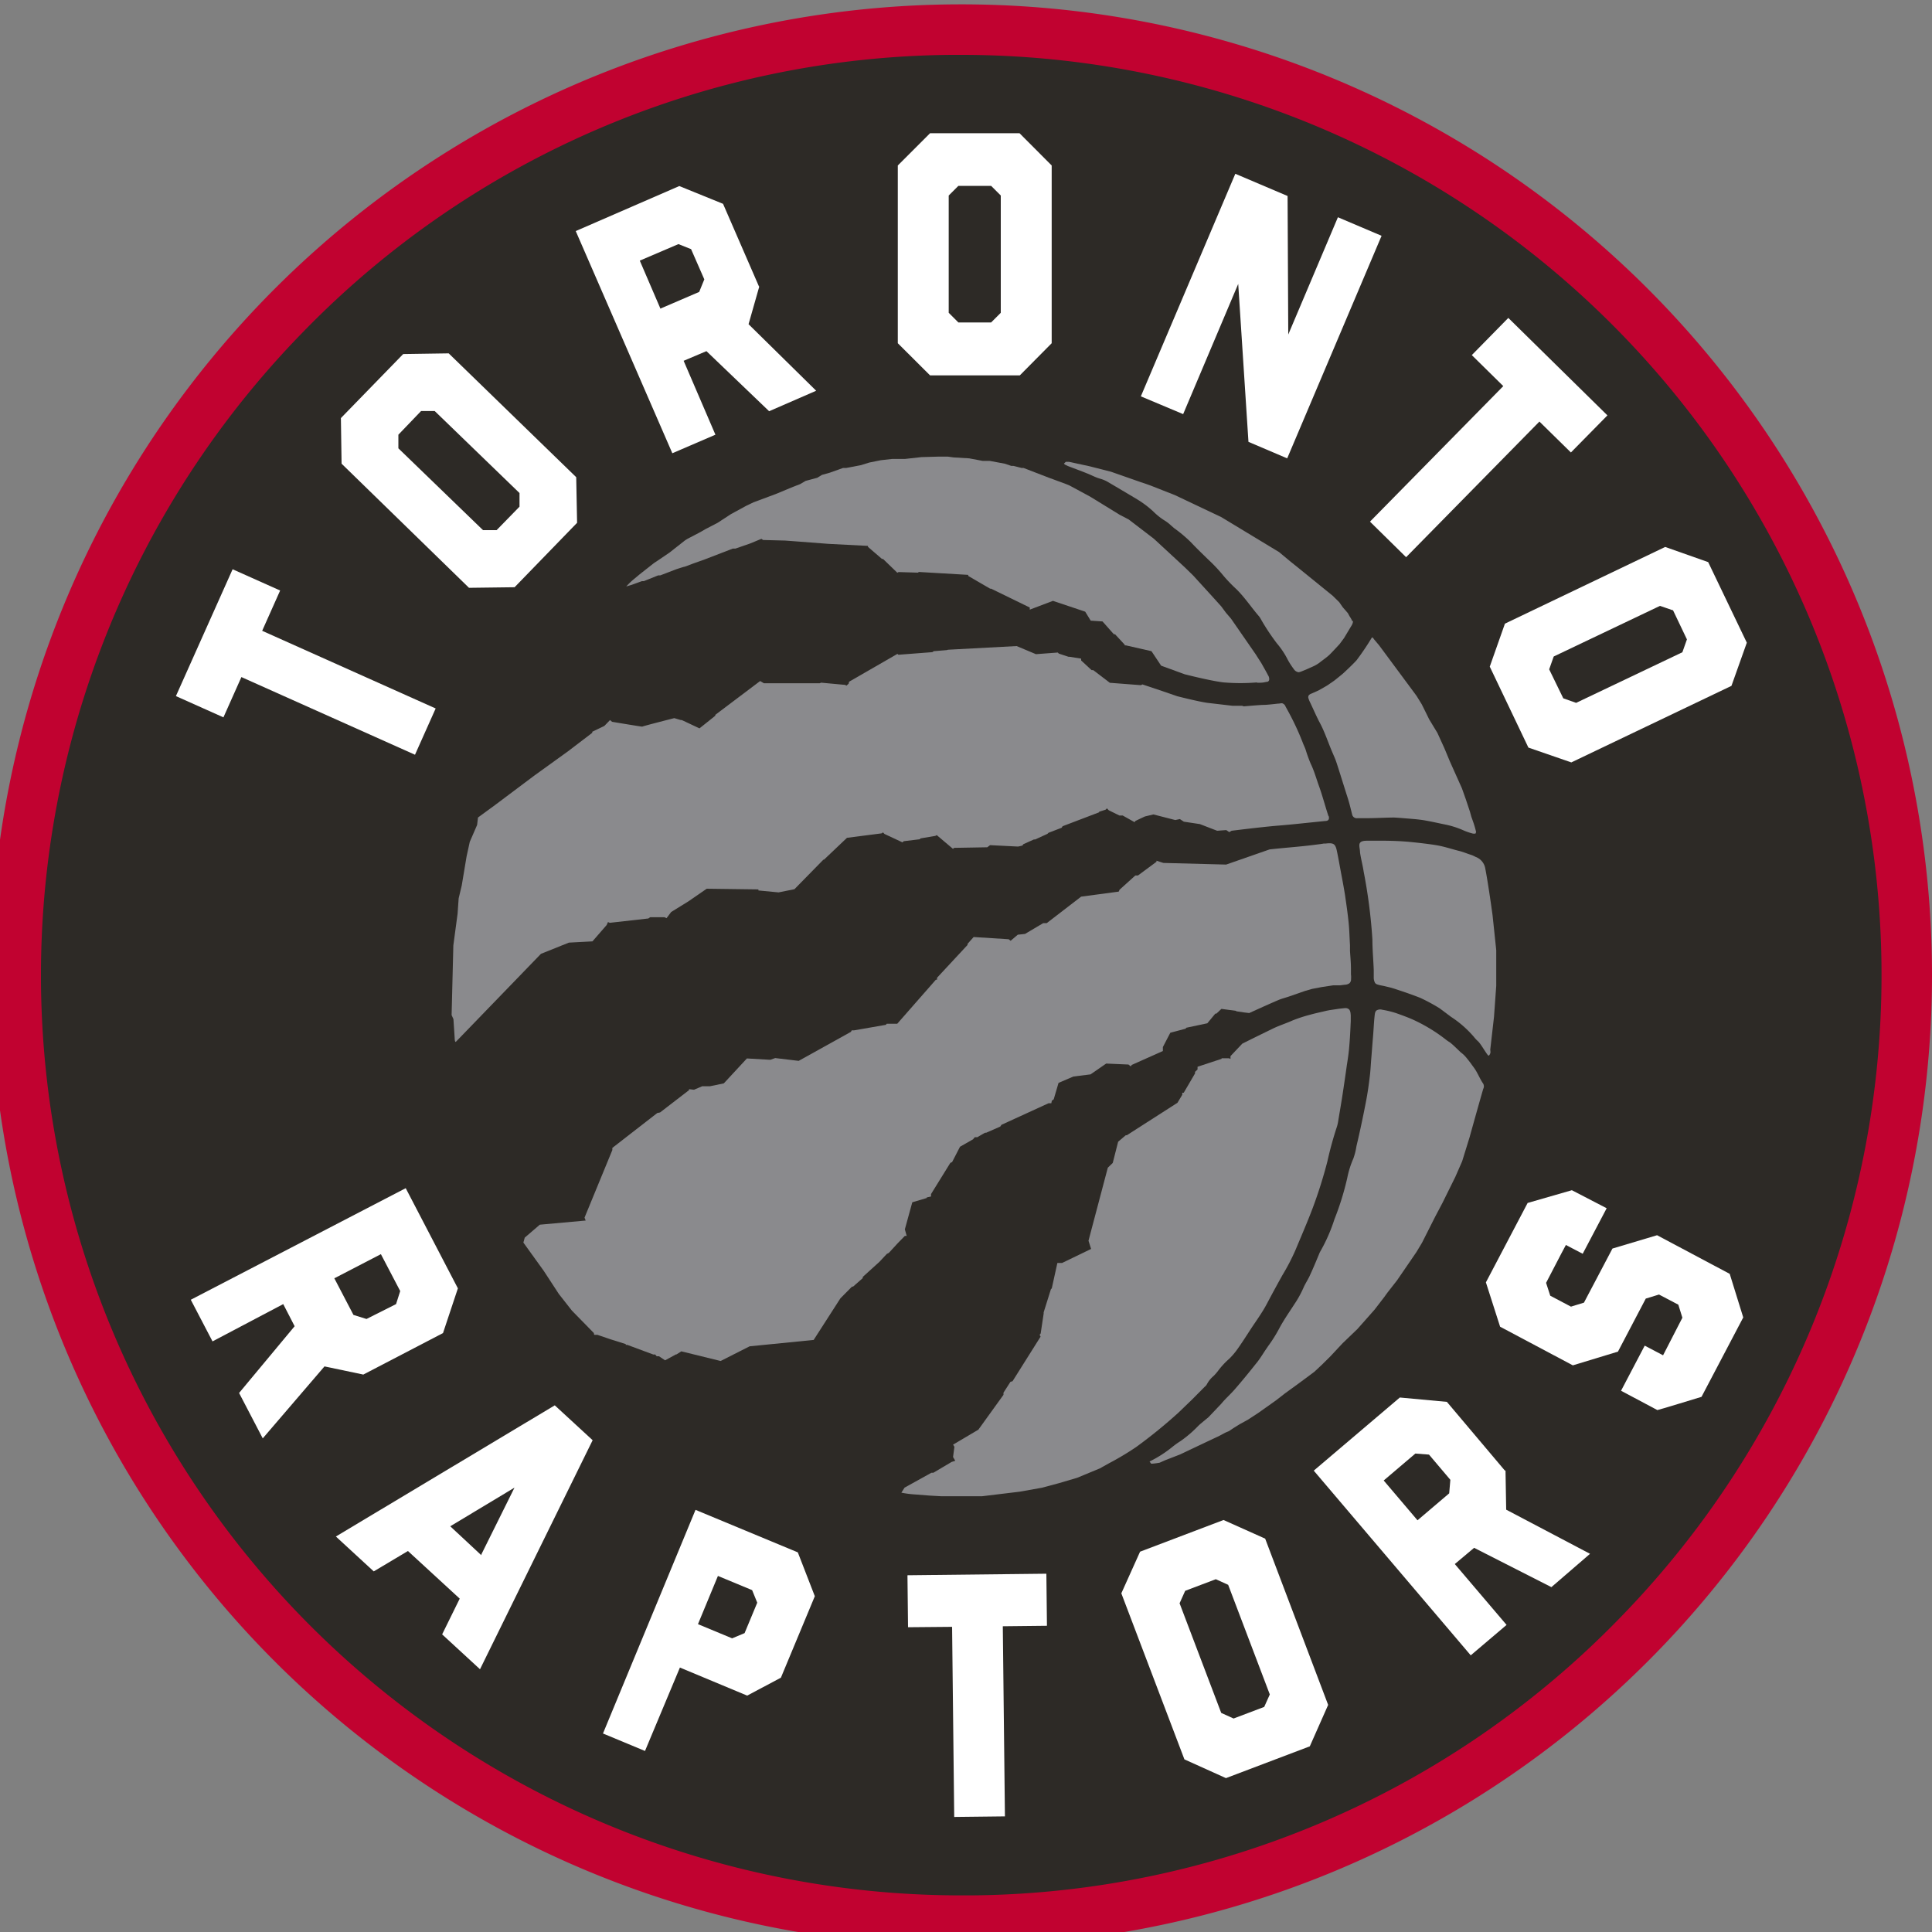
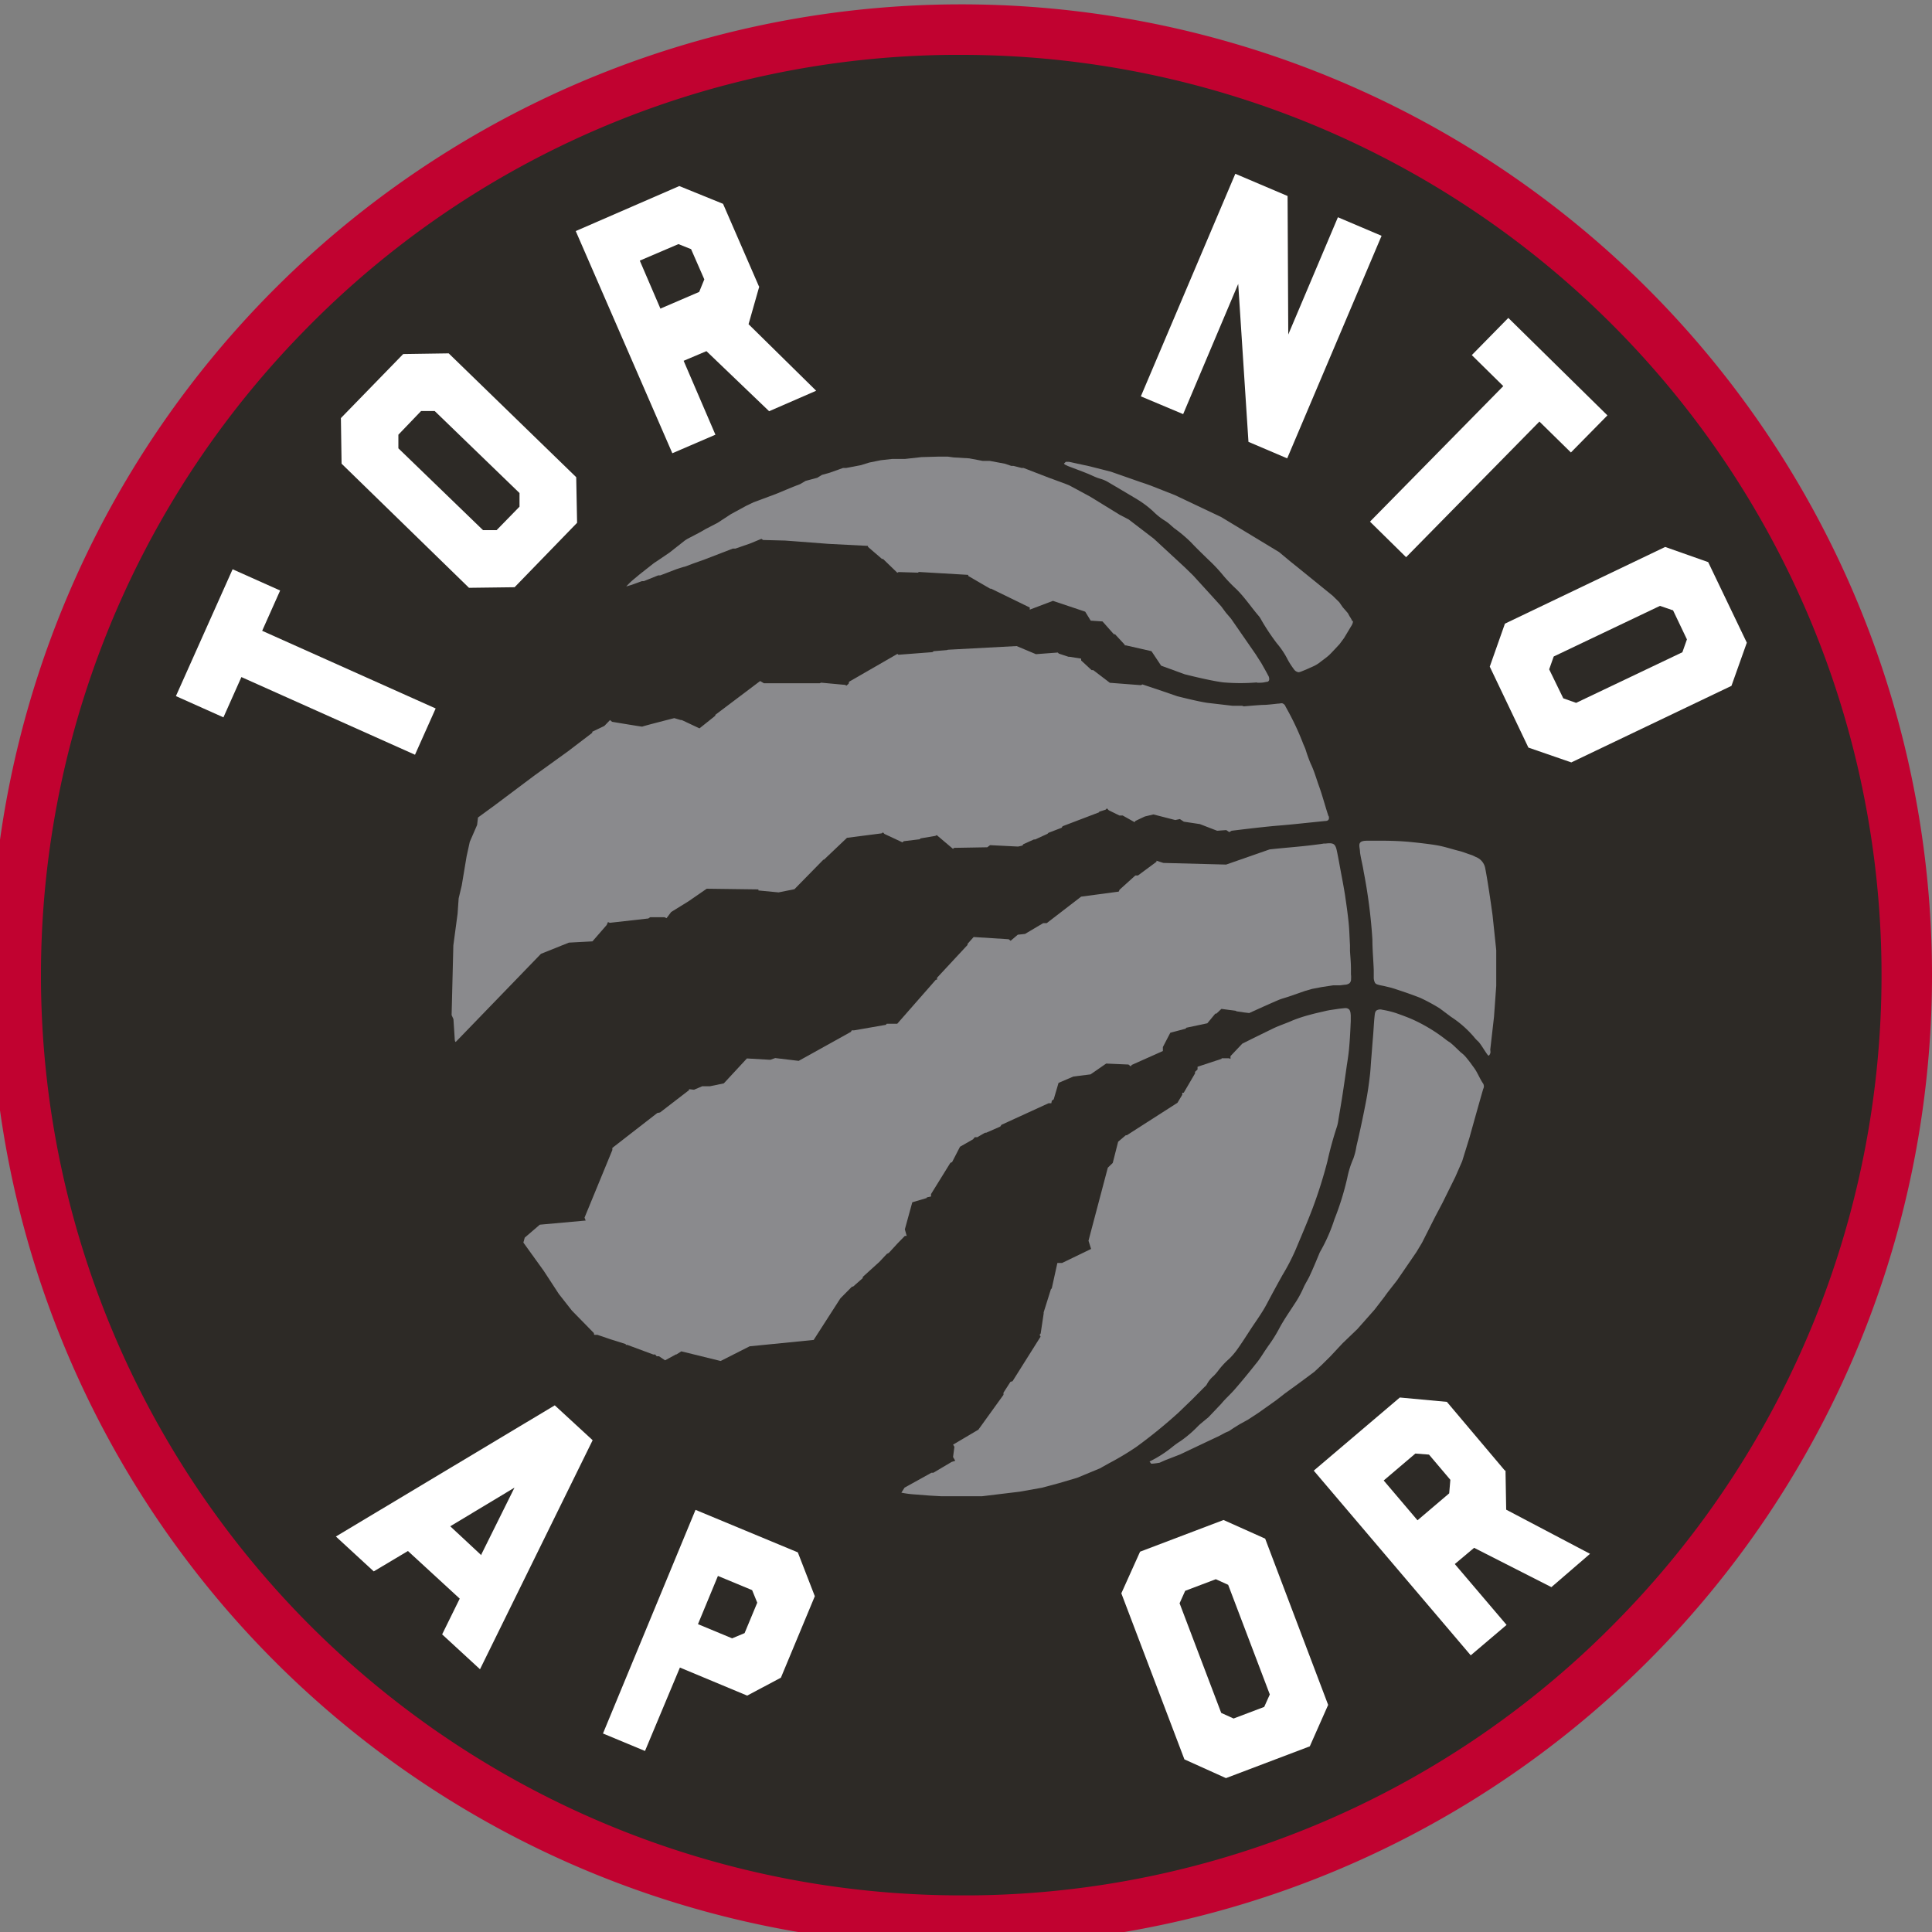
<svg xmlns="http://www.w3.org/2000/svg" id="Layer_1" data-name="Layer 1" viewBox="0 0 200 200">
  <rect x="0" y="0" width="200" height="200" fill="#808080" stroke="none" />
  <defs>
    <style>.cls-1{fill:#c10230;}.cls-2{fill:#2d2a26;}.cls-3{fill:#fff;}.cls-4{fill:#8a8a8d;}</style>
  </defs>
  <title>Team_Logos</title>
  <path class="cls-1" d="M200,100.94A100.49,100.49,0,1,1,99.51.45,100.49,100.49,0,0,1,200,100.94" />
  <path class="cls-2" d="M99.49,196.21A95.26,95.26,0,0,1,31.41,34.33,94.63,94.63,0,0,1,98.46,5.68h1.07a95.27,95.27,0,0,1,68.08,161.89,94.62,94.62,0,0,1-67.05,28.64H99.49" />
-   <path class="cls-3" d="M99.21,19.24l-1,1V32.38l1,1h3.39l1-1V20.24l-1-1Zm9.66,16.29-3.3,3.33H96.28l-3.34-3.33V17.13l3.34-3.34h9.26l3.33,3.34v18.4Z" />
  <path class="cls-3" d="M173.18,63.18l-1.34-.46-11,5.24-.47,1.33,1.46,3,1.33.47,11-5.24.47-1.33-1.46-3.06ZM162.65,78.92l-4.43-1.53-4-8.38,1.57-4.45,16.59-7.94,4.45,1.57,4,8.34L179.24,71l-16.59,7.93Z" />
  <path class="cls-3" d="M41.24,45l0,1.41L50,54.88l1.41,0,2.37-2.43,0-1.41L45,42.55l-1.41,0L41.24,45Zm18.41,4.43.09,4.69-6.47,6.67-4.72.06L35.36,48l-.07-4.72,6.45-6.63,4.71-.07,13.2,12.82Z" />
  <polygon class="cls-3" points="143.02 24.41 133.25 47.45 129.24 45.74 128.18 29.39 122.48 42.87 118.1 41.03 127.88 17.99 133.29 20.29 133.36 34.63 138.5 22.49 143.02 24.41 143.02 24.41" />
  <path class="cls-3" d="M68.38,31.94l4-1.72s.53-1.3.53-1.3l-1.37-3.13-1.31-.52-4,1.71,2.15,5ZM78.6,29.66l-1.11,3.9,7,6.89-4.87,2.12-6.49-6.22-2.36,1L74.06,45,69.6,46.92l-10-23,10.72-4.66,4.53,1.84,3.72,8.56Z" />
  <polygon class="cls-3" points="162.62 46.84 159.36 43.64 145.56 57.68 141.82 54 155.62 39.97 152.36 36.76 156.14 32.91 166.4 43 162.62 46.84 162.62 46.84" />
  <polygon class="cls-3" points="29 61.13 27.14 65.3 45.1 73.34 42.96 78.13 24.99 70.09 23.13 74.26 18.21 72.06 24.08 58.93 29 61.13 29 61.13" />
-   <path class="cls-3" d="M166.32,125.08l-2.48,4.71-1.74-.91-.49.92-1.56,3,.43,1.33,2.46,1.3-.31-.17,1.34-.41,2.95-5.6,4.62-1.38,7.52,4,1.4,4.51-4.32,8.22s-4.54,1.39-4.57,1.37l-3.76-2,2.45-4.67,1.9,1,2-3.89-.42-1.35-2-1.05-1.37.42-2.88,5.49-4.67,1.42v0l-7.53-4-1.47-4.59,4.32-8.22,4.58-1.32,3.55,1.84Z" />
-   <path class="cls-3" d="M34.59,132.29l2,3.83s1.35.42,1.35.42L41,135l.43-1.35-2-3.82-4.8,2.49Zm3,10-4-.84-6.39,7.45-2.45-4.7,5.75-6.91L29.32,135,22,138.86l-2.25-4.31L42,123l5.4,10.37L45.86,138l-8.28,4.31Z" />
  <path class="cls-3" d="M72.25,168.13l3.54,1.47s1.29-.54,1.29-.54l1.31-3.15-.53-1.3-3.54-1.47-2.07,5Zm-1.86,4.48-3.62,8.65-4.35-1.81L72,156.3l10.59,4.4,1.76,4.54-3.51,8.43-3.49,1.86-7-2.92Z" />
-   <polygon class="cls-3" points="108.38 168.3 103.81 168.35 104.03 188.03 98.78 188.09 98.56 168.41 94 168.45 93.94 163.07 108.32 162.91 108.38 168.3 108.38 168.3" />
  <path class="cls-3" d="M122.69,164.68l-.58,1.29,4.31,11.35,1.28.58,3.17-1.2.58-1.29-4.31-11.35-1.28-.58-3.17,1.2Zm14.8,11.81-1.9,4.29-8.68,3.29-4.3-1.94-6.53-17.19,1.94-4.31,8.64-3.28,4.31,1.93,6.52,17.21Z" />
  <path class="cls-3" d="M146.74,157.38l3.28-2.79s.12-1.4.12-1.4l-2.21-2.61-1.41-.11-3.28,2.79,3.5,4.12Zm9.11-5.15.07,4.05,8.68,4.57-4,3.45-8-4.07-2,1.68,5.36,6.3-3.71,3.15L136,152.24l8.91-7.57,4.87.45,6,7.11Z" />
  <path class="cls-3" d="M49.83,160.91,53.26,154l-6.65,4,3.22,3Zm-.14,11.89-3.92-3.61,1.82-3.7-5.36-4.93-3.54,2.11-3.92-3.61,22.66-13.58,3.92,3.61L49.69,172.8Z" />
  <path class="cls-4" d="M119,151.29c.08.1.14.23.2.23.28,0,.84-.1.84-.1l.56-.25,1.57-.61s3.94-1.87,4-1.89l.69-.37.36-.15.43-.29.69-.43.84-.46,1.07-.7,1.85-1.31.91-.71,1.31-.95,1.19-.88.56-.42.78-.73.82-.81,1.32-1.41,1.53-1.47,1.77-2,1-1.3.34-.47,1-1.28,2-2.92.57-.95,1.36-2.69.77-1.46,1.32-2.67.71-1.62.77-2.49s.91-3.28,1.41-5a.57.57,0,0,0,0-.55c-.28-.4-.49-.9-.75-1.34-.14-.24-.33-.47-.46-.66s-.48-.63-.61-.78a3,3,0,0,0-.49-.45c-.43-.4-.8-.79-1.16-1.06a3.63,3.63,0,0,1-.47-.33,16.94,16.94,0,0,0-3.49-2.08c-.52-.22-1.07-.42-1.61-.61a9.65,9.65,0,0,0-1.41-.34.74.74,0,0,0-.59.07c-.17.12-.18.38-.21.65-.07.68-.1,1.43-.16,2.12s-.11,1.42-.17,2.13-.08,1.29-.16,1.93c-.1.85-.22,1.69-.38,2.53-.3,1.57-.63,3.13-1,4.69a6.85,6.85,0,0,1-.32,1.28,9.64,9.64,0,0,0-.63,2,28.8,28.8,0,0,1-1.33,4.29,17.33,17.33,0,0,1-1.48,3.36,1.47,1.47,0,0,0-.1.22c-.3.72-.6,1.45-.93,2.16-.2.47-.5.89-.7,1.36A10.77,10.77,0,0,1,134,135c-.54.84-1.12,1.66-1.59,2.55a14.36,14.36,0,0,1-1.12,1.78l-.3.44c-.32.48-.63,1-1,1.43-.69.87-1.4,1.74-2.13,2.58-.45.53-1,1-1.43,1.53l-1.31,1.38c-.09.09-.21.17-.31.26-.26.22-.54.43-.78.67a12.29,12.29,0,0,1-1.82,1.56,8.5,8.5,0,0,0-.84.6,12.41,12.41,0,0,1-2.38,1.52" />
  <path class="cls-4" d="M154.22,109.16s0,0,.05-.11,0-.38,0-.38l.39-3.42.23-3.21V98.36l-.38-3.61s-.44-3.25-.77-4.92a1.55,1.55,0,0,0-1-1.13,2.81,2.81,0,0,0-.5-.22c-.36-.11-.75-.28-1.11-.37-.81-.2-1.58-.47-2.41-.61s-2-.27-2.94-.36c-.81-.07-1.62-.1-2.43-.11l-1.68,0c-.35,0-.72,0-.88.22s0,.61,0,1c.12.79.25,1.18.38,2a55,55,0,0,1,.9,7c0,1.06.1,2.12.14,3.17,0,.3,0,.5,0,.81a1.16,1.16,0,0,0,.13.51c.09.14.24.17.41.22s.4.08.6.13.58.13.83.21c.94.3,1.94.64,2.85,1a19.31,19.31,0,0,1,1.87,1,1.53,1.53,0,0,1,.21.14l1.08.81a11,11,0,0,1,2.39,2.09,3.56,3.56,0,0,0,.42.45c.26.23.69,1,1,1.41a.19.19,0,0,0,.13.08" />
  <path class="cls-4" d="M130.08,70.68c.32,0,.61,0,.86-.06s.35,0,.44-.22a.66.66,0,0,0-.11-.49c-.07-.16-.69-1.25-.69-1.25l-.6-.94-2.54-3.67-.53-.62-.49-.66-.83-.92-2.06-2.26-.88-.86-3.19-2.95-2.61-2-.94-.49-3.06-1.88-2.15-1.16-.42-.17-1.74-.64-2.59-1-.21,0-.83-.21-.22,0L104,48l-1.55-.29-.73,0-1.38-.26-1.64-.1-.58-.08h-1l-1.73.05-1.71.19-1.32,0-1.17.13-1.19.24-.91.28-1.48.28h-.33l-1.37.49-.82.23-.49.3-1.2.32-.58.34-.73.28-1.78.74L78,52l-.75.36-1.58.86-1.38.9L73,54.79l-.46.27-1.41.74-.23.15-1.6,1.26-1.33.9-.26.17-1.5,1.18-.55.46a7.45,7.45,0,0,0-.83.79l.57-.17,1.05-.38.2,0,1.49-.6h.22L70,58.93s.85-.28.85-.26.87-.32.87-.32l1.21-.43,2.93-1.13h.27l1.5-.52,1.19-.49.17.12,2.3.06,1.47.11,0,0,3,.23,0,0,4.09.21,0,.1,1.45,1.25h.11l1.48,1.43.13-.07,2,.06.1-.07,5.11.3,0,.11,2.27,1.32h.1l4,1.95,0,.22L109,62.2l3.34,1.12.57.93,1.22.08,1.18,1.33h.12l1,1.08,0,.07h.13l2.64.6,1,1.5,2.44.89s2.61.67,4,.84a21,21,0,0,0,3.53,0" />
-   <path class="cls-4" d="M152.81,86.14a10.88,10.88,0,0,0-.35-1.18l-.15-.42-.14-.51-.43-1.29-.4-1.13-1.25-2.79-.57-1.37-.72-1.58-.85-1.4-.2-.41-.57-1.15-.53-.86-.22-.3-3.66-4.94-.53-.63c-.08-.11-.11-.19-.22-.19h0a26.31,26.31,0,0,1-1.59,2.36c-.47.52-1.41,1.38-1.41,1.38s-.79.65-.93.75-.73.5-.73.5l-.84.48-.73.33a.7.7,0,0,0-.29.17.34.34,0,0,0-.06.29,2.83,2.83,0,0,0,.11.31c.34.71.65,1.43,1,2.12.56,1,.91,2.12,1.37,3.19.15.35.31.7.43,1.06.31.95.6,1.89.9,2.84.13.42.27.83.39,1.25s.22.85.33,1.28a.49.49,0,0,0,.55.4l.82,0c1,0,2-.06,2.93-.07.29,0,2.24.17,2.24.17s.7.07,1,.13c.74.13,1.48.3,2.22.45a9.24,9.24,0,0,1,1.84.61,6.33,6.33,0,0,0,.9.3.82.82,0,0,0,.27,0,.26.26,0,0,0,.05-.17" />
  <path class="cls-4" d="M140,64.33a2.9,2.9,0,0,0-.29-.53l-.18-.33-.53-.61-.36-.52-.66-.65-.23-.19-3.49-2.83s-.65-.52-.65-.52l-1.2-1-6-3.63-4.77-2.26-2.54-1s-.92-.33-.93-.32L115,48.83l-2.2-.56-2.13-.46-.34,0-.19.18.09.1.31.15c.67.26,1.34.5,2,.77.44.17.85.4,1.29.53a3.39,3.39,0,0,1,.87.36c1,.59,2,1.18,3,1.78a10.24,10.24,0,0,1,1.68,1.26,6.67,6.67,0,0,0,1.27,1,4.18,4.18,0,0,1,.58.46l.31.27a14.52,14.52,0,0,1,1.76,1.48c.56.6,1.16,1.17,1.75,1.75a16.28,16.28,0,0,1,1.61,1.71A16,16,0,0,0,128,61c.88.87,1.55,1.9,2.35,2.82a3.14,3.14,0,0,1,.24.39,22.75,22.75,0,0,0,1.6,2.4,8.41,8.41,0,0,1,1.12,1.69,8.17,8.17,0,0,0,.65,1,.68.68,0,0,0,.49.29,1.66,1.66,0,0,0,.34-.11l.42-.17.76-.34a3.44,3.44,0,0,0,.7-.43c.14-.12.71-.51,1-.8s1-1.06,1-1.06l.46-.62.81-1.35a1,1,0,0,0,.13-.45" />
  <path class="cls-4" d="M137.52,84.48c-.33-1-.59-2-.94-3-.3-.81-.52-1.65-.9-2.43a15.13,15.13,0,0,1-.53-1.47c-.09-.25-.21-.48-.3-.73a27.81,27.81,0,0,0-1.65-3.49l-.12-.22a.53.53,0,0,0-.26-.3c-.15-.09-.27,0-.54,0-.52.06-1.17.13-1.44.13s-1.27.08-2.08.15l-.19-.06h-1L125,72.76c-1-.14-3.14-.69-3.14-.69l-1.6-.55-2-.67-.15.08L115,70.69l-.1,0-1.73-1.32H113l-1.08-1,0-.19-1.2-.19-.11,0-1-.33-.11-.11-2.26.17-2-.84-7.1.38L98,67.3l-1.34.11-.14.1L93,67.78l-.1-.09-5,2.88-.05.21-.23.2-.12-.08L85,70.67l-.14.06-4.43,0-.09,0-1.26,0-.39-.23L74.05,74l0,.09L72.41,75.4l-1.83-.86-.1,0-.68-.2s-3.34.85-3.31.88-3.13-.5-3.13-.5l-.21-.18-.59.61-1.25.6,0,.11-2.49,1.9-3.55,2.56-4,3-1.79,1.31-.09.77-.76,1.75-.33,1.51-.5,3L47.48,93l-.11,1.58-.44,3.29-.18,7.21.19.42.13,2s0,.35.11.36h0L56,98.74l2.89-1.16,2.44-.13,1.47-1.69.14-.31.18.08,4-.45.18-.13h1.48l.22.1.48-.64,1.78-1.1L73.16,92l5.35.07,0,.11,2.09.2,1.64-.33,3-3.06h.06l2.38-2.26,3.58-.46.15-.1.15.16,1.86.87.14-.12,1.65-.2.08-.09,1.54-.26.14-.08,1.69,1.43.09-.11,3.45-.06.29-.22,2.78.14.15,0,.43-.1.07-.13,1.11-.5.13,0,1.27-.58.11-.11,1.36-.52.1-.16,3.78-1.44,0-.06.67-.21.14-.14.19.2,1.1.54h.34l1.23.69.08-.12.37-.18,0,0,.62-.29,0,0,.88-.21,2.26.58.48-.1.41.27,1.66.25L126,86l.94-.07s.31.21.31.21l.24-.14s3.19-.4,4.8-.53c1-.08,2.08-.19,3.12-.3l1.77-.18c.31,0,.47-.16.36-.52" />
  <path class="cls-4" d="M139.85,100.88c0-.22,0-.37,0-.58,0-.62-.06-1.23-.1-1.86,0-.2,0-.4,0-.61-.05-.77-.06-1.54-.14-2.31-.1-1-.24-1.94-.38-2.9-.12-.75-.26-1.49-.4-2.23s-.27-1.5-.43-2.27-.34-.89-1.15-.8l-.2,0c-.3.06-.72.1-1,.14-1.57.2-3,.29-4.62.47l-4.5,1.57-6.5-.17-.71-.23v.11l-1.92,1.42-.27,0L115.9,92.1l-.09.2-3.89.52-3.56,2.74H108l-1.89,1.12-.75.08-.74.63-.2-.16L100.79,97l-.63.71v.11L97,101.22l0,.2-.12,0-4,4.56H91.79l-.09.11-3.28.57h-.25a.89.89,0,0,1-.09.16l-5.4,3-2.43-.29-.51.18-2.42-.14-2.39,2.58-1.44.3-.8,0-.85.36-.51-.06,0,.1-3,2.31-.29.06-4.65,3.61,0,.22-2.88,7,.12.3-4.75.43-1.56,1.34-.14.51,2.11,2.93,1.56,2.39,1.35,1.72L61.48,138s0,.17.06.18l.3,0,1.32.45,1.62.51s0,.08,0,.08l.16,0,2.69,1h.2l.15.18h.24l.63.42,1.12-.61h.06l.5-.32,4.07,1,3-1.52,6.63-.66L87,134.4l1.2-1.21h.11l1-.88a.47.47,0,0,0,0-.12l1.71-1.55.79-.84.2-.1s.92-1,.92-1l.74-.76.19,0-.19-.68.77-2.8,1.49-.44,0-.06.45-.1v-.25l2-3.23.18-.08.82-1.59,1.35-.77.18-.22.27,0s.79-.47.81-.46h.1l1.46-.64.12-.18,4.87-2.23.29,0,.06-.27.19-.14.5-1.7,1.54-.66,1.77-.22,1.62-1.12,2.31.1.23.19.11-.15,3.22-1.44,0-.41.77-1.48,1.58-.42.08-.1,2.17-.46.83-1,.11,0,.52-.49s1.49.2,1.49.2l.07.05.81.12.51.06s2.19-1,3.1-1.38c.39-.15.77-.24,1.13-.37l1.52-.53.76-.22,1-.19L138,102l.72,0,.49-.06a.86.86,0,0,0,.49-.16.55.55,0,0,0,.16-.42,2.3,2.3,0,0,0,0-.4" />
  <path class="cls-4" d="M139.8,105.14a.88.88,0,0,0-.11-.61.52.52,0,0,0-.43-.17c-.11,0-.68.07-.68.07l-.94.14-.31.06c-.57.14-1.13.25-1.69.41a14.64,14.64,0,0,0-1.84.6c-.62.28-1.31.5-1.93.79-.23.11-2.32,1.13-3.27,1.61l-1.22,1.29,0,.29-.16-.07-.76,0,0,.06-2.49.82,0,.28-.26.25v.16l-1.17,2h-.15l0,.21-.5.83-5.24,3.36h-.11l-.79.67-.56,2.2-.51.49-2,7.56.27.85-3,1.45h-.49l-.58,2.63-.09.09-.75,2.39,0,.13-.31,2.06-.11.14.1.19-2.9,4.61-.22.07-.72,1.12v.22L101.28,148s-2.62,1.55-2.62,1.55l.14.22s-.14,1.06-.14,1.06l.23.39-.38.12-1.89,1.12-.2,0L93.64,154l-.33.52a10.23,10.23,0,0,0,1.09.16l1.8.14,1.23.07,1.42,0,.66,0,1.08,0,1.07,0,3.89-.47,2.31-.41,1.75-.47,1.9-.56,2.41-1,.18-.11.68-.38a29.45,29.45,0,0,0,2.83-1.69,51.81,51.81,0,0,0,4.39-3.57l1.4-1.35,1.31-1.32a.75.75,0,0,0,.22-.25,2.85,2.85,0,0,1,.69-.86,4.8,4.8,0,0,0,.51-.59,8,8,0,0,1,1.12-1.2,7.45,7.45,0,0,0,.85-1c.46-.65.89-1.32,1.33-2,.58-.89,1.22-1.75,1.71-2.68s1.07-2,1.63-3a22.17,22.17,0,0,0,1.33-2.56c.61-1.46,1.24-2.91,1.8-4.39a47.67,47.67,0,0,0,1.51-4.8,37.21,37.21,0,0,1,1-3.63,4.15,4.15,0,0,0,.11-.48c.16-1,.34-2,.49-3s.28-1.88.41-2.82c.1-.64.2-1.28.25-1.92.08-.89.12-1.78.16-2.68,0-.1,0-.29,0-.29s0-.28,0-.45" />
</svg>